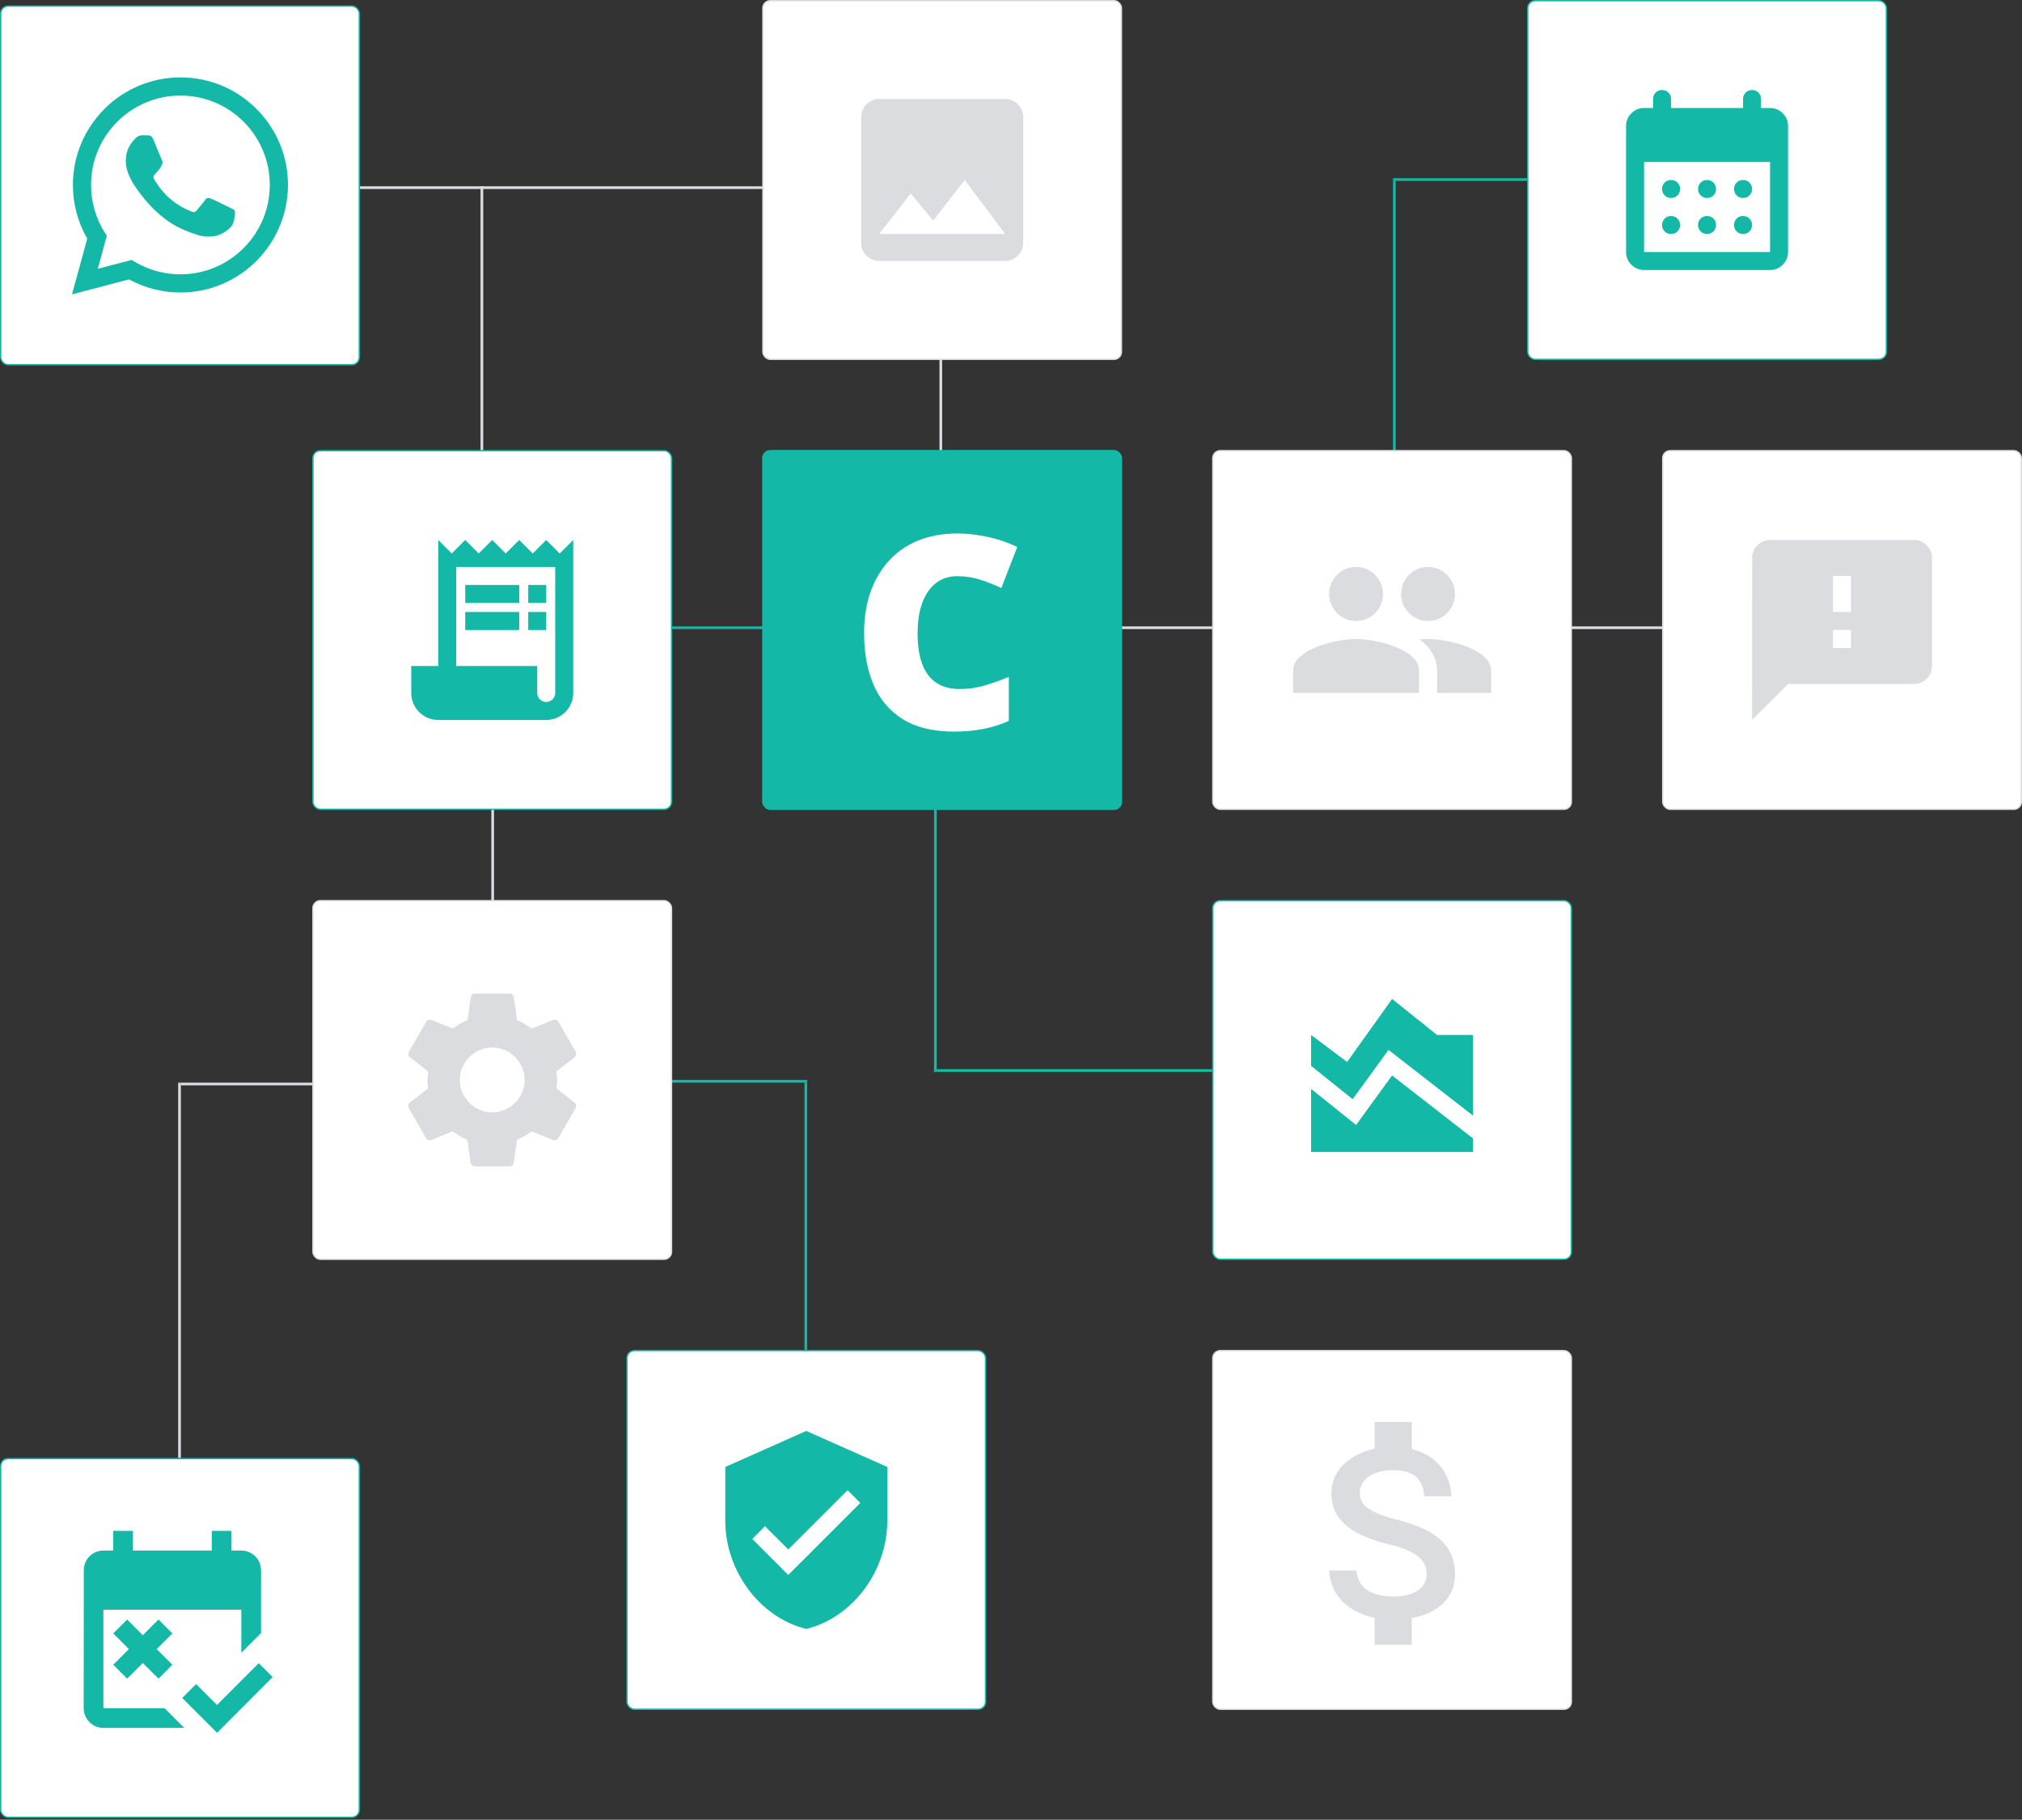
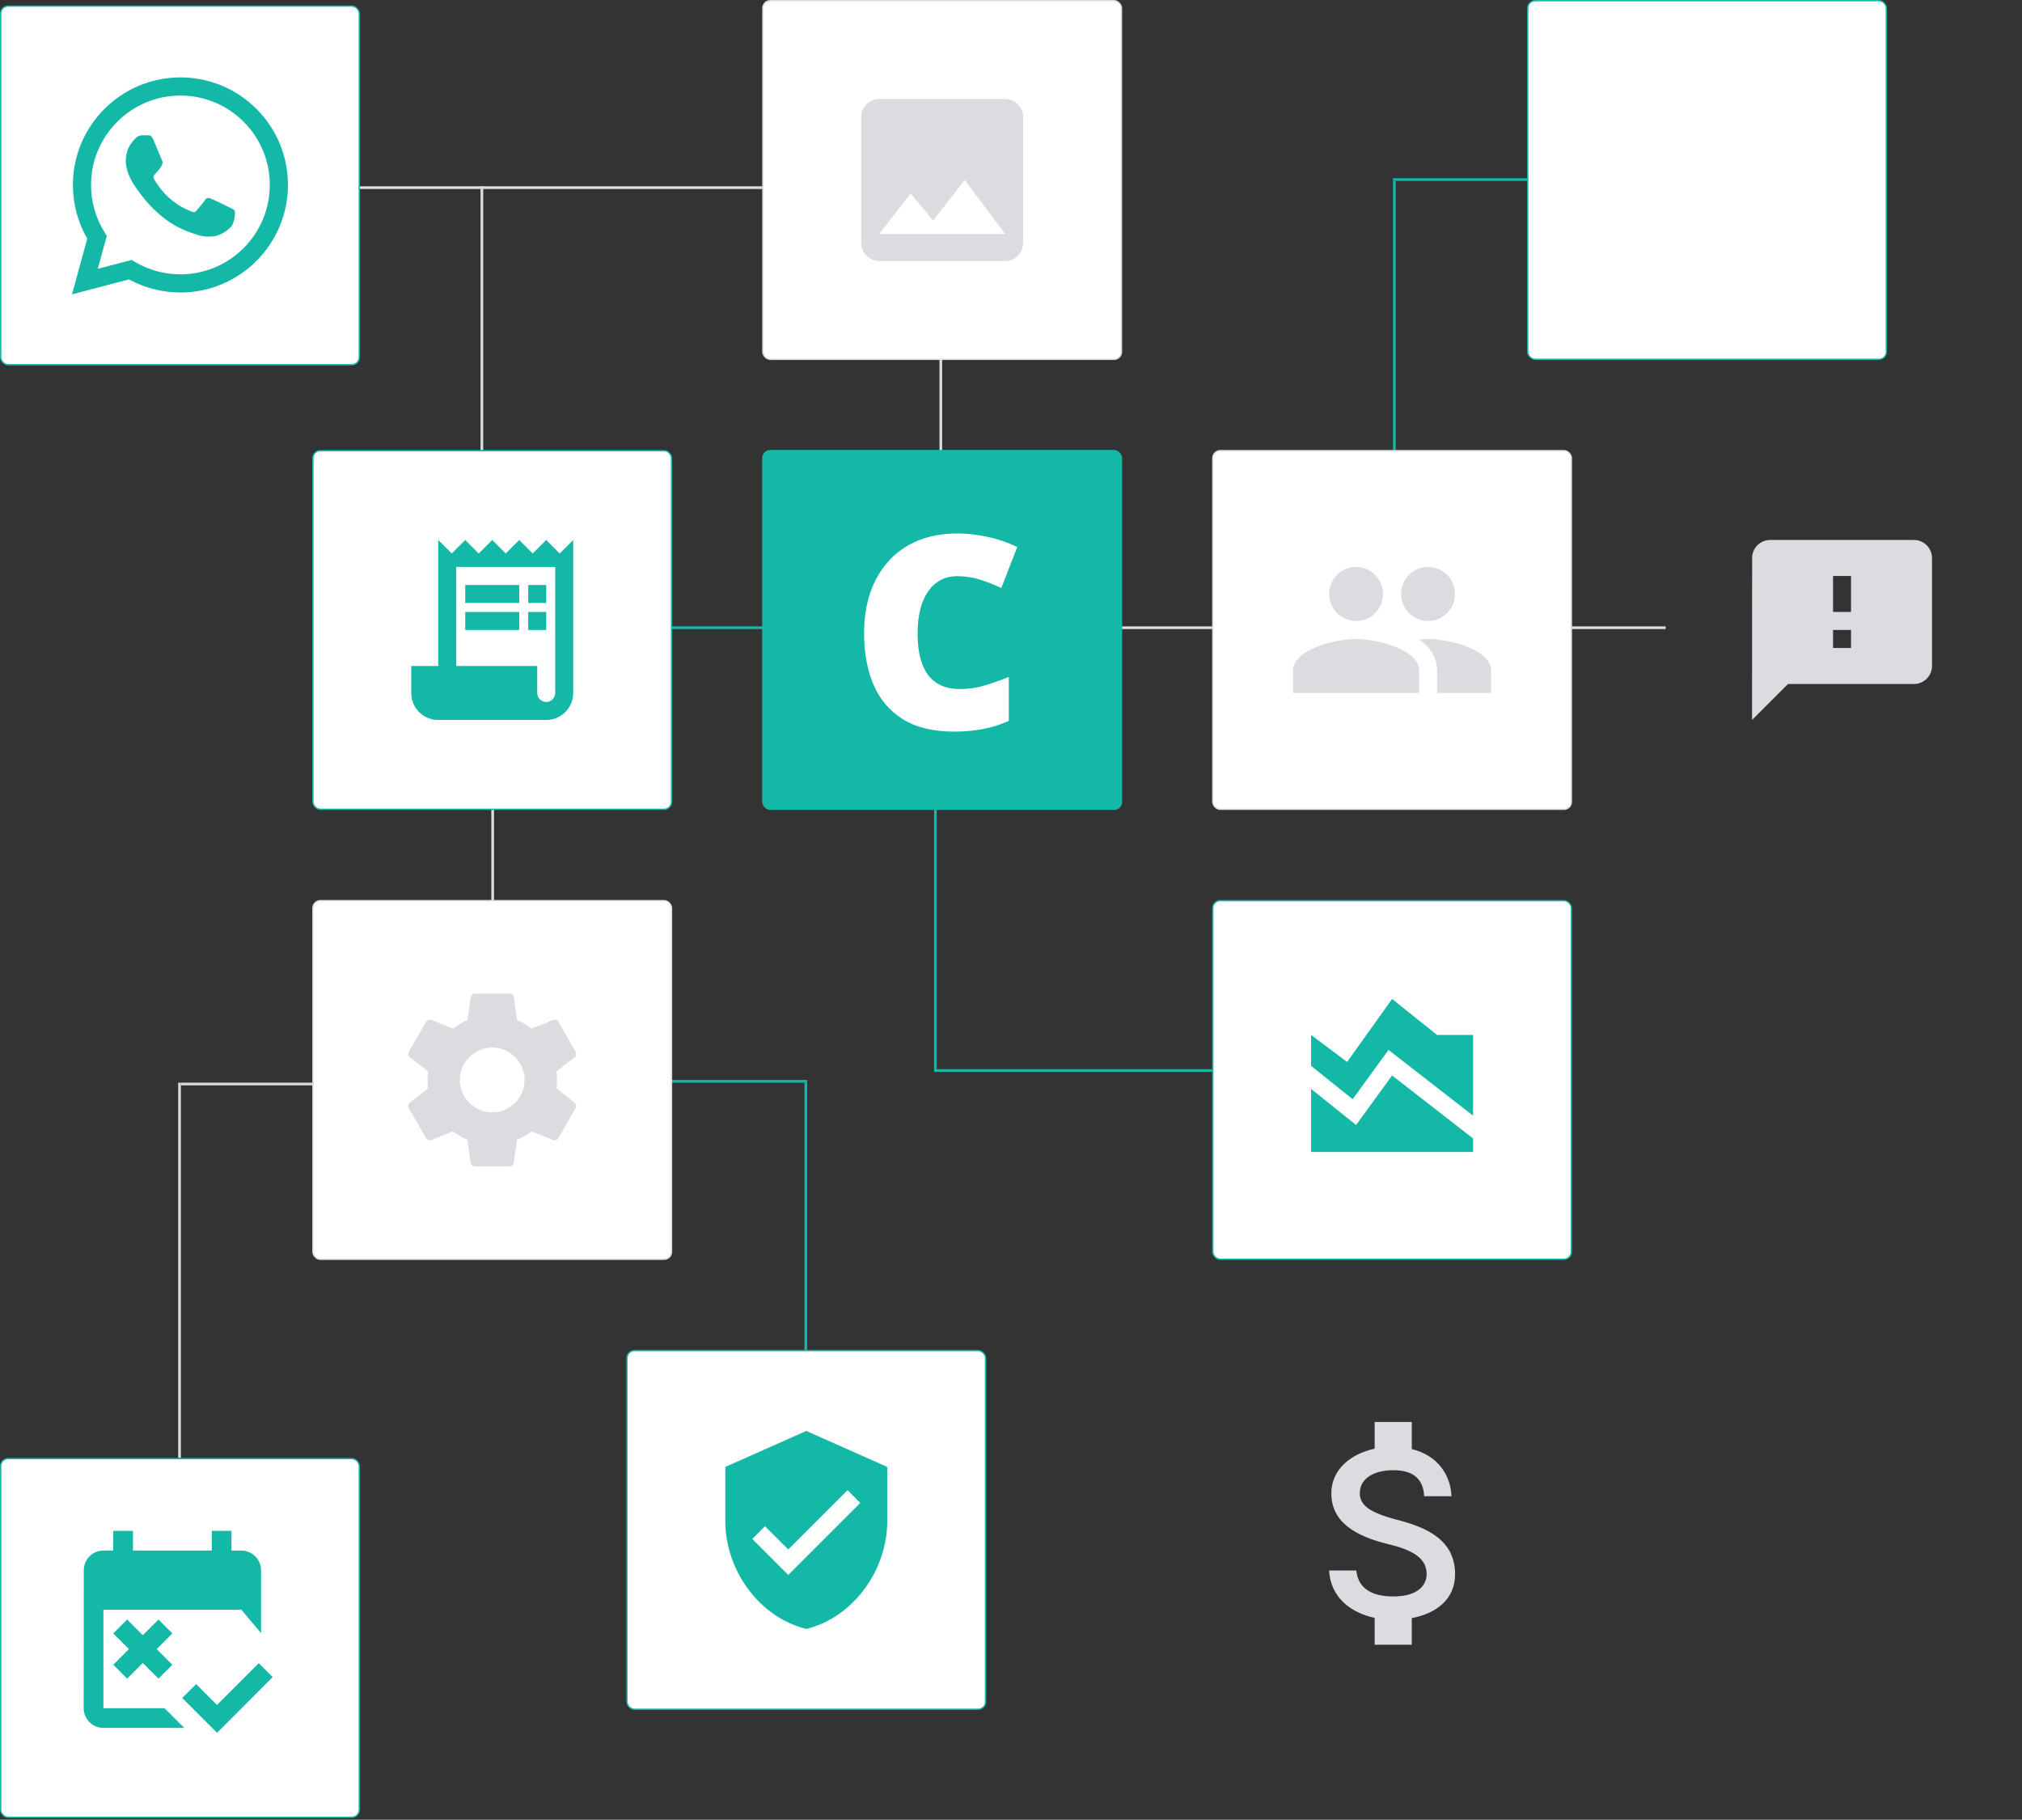
<svg xmlns="http://www.w3.org/2000/svg" width="749" height="674" viewBox="0 0 749 674" fill="none">
  <rect x="0" y="0" width="749" height="674" fill="#333333" stroke="none" />
  <rect x="248.25" y="232.25" width="37.5" height="0.5" stroke="#14B8A6" stroke-width="0.5" />
  <rect x="582.25" y="232.25" width="34.5" height="0.5" stroke="#DADCE0" stroke-width="0.5" />
  <rect x="415.25" y="232.25" width="34.5" height="0.5" stroke="#DADCE0" stroke-width="0.5" />
  <rect x="516.241" y="500.241" width="34.483" height="0" transform="rotate(-90 516.241 500.241)" stroke="#DADCE0" />
  <rect x="133.25" y="69.25" width="149.5" height="0.5" stroke="#DADCE0" stroke-width="0.5" />
  <rect x="248.25" y="400.25" width="50.5" height="0.5" stroke="#14B8A6" stroke-width="0.5" />
  <rect x="67.25" y="401.25" width="49.5" height="0.5" stroke="#DADCE0" stroke-width="0.5" />
  <rect x="66.25" y="539.75" width="138.5" height="0.5" transform="rotate(-90 66.25 539.75)" stroke="#DADCE0" stroke-width="0.5" />
  <rect x="298.25" y="499.75" width="98.5" height="0.5" transform="rotate(-90 298.25 499.75)" stroke="#14B8A6" stroke-width="0.5" />
  <rect x="182.25" y="333.75" width="34.5" height="0.5" transform="rotate(-90 182.25 333.75)" stroke="#DADCE0" stroke-width="0.5" />
  <rect x="348.25" y="166.75" width="34.5" height="0.5" transform="rotate(-90 348.25 166.75)" stroke="#DADCE0" stroke-width="0.5" />
  <rect x="516.25" y="172.75" width="105.5" height="0.5" transform="rotate(-90 516.25 172.75)" stroke="#14B8A6" stroke-width="0.5" />
  <rect x="516.25" y="66.25" width="105.5" height="0.5" stroke="#14B8A6" stroke-width="0.5" />
  <rect x="-0.25" y="-0.25" width="97.5" height="0.5" transform="matrix(0 -1 -1 0 178.5 166.5)" stroke="#DADCE0" stroke-width="0.5" />
  <rect x="346.25" y="396.75" width="97.5" height="0.5" transform="rotate(-90 346.25 396.75)" stroke="#14B8A6" stroke-width="0.5" />
  <rect x="346.25" y="396.25" width="103.5" height="0.5" stroke="#14B8A6" stroke-width="0.5" />
  <rect x="282.332" y="166.667" width="133.333" height="133.333" rx="3" fill="#14B8A6" />
  <path d="M354.502 213.408C352.223 213.408 350.189 213.896 348.398 214.873C346.608 215.817 345.078 217.201 343.809 219.023C342.539 220.846 341.562 223.076 340.879 225.713C340.228 228.317 339.902 231.279 339.902 234.6C339.902 239.092 340.472 242.868 341.611 245.928C342.751 248.988 344.476 251.299 346.787 252.861C349.131 254.424 352.061 255.205 355.576 255.205C358.766 255.205 361.826 254.766 364.756 253.887C367.718 253.008 370.697 251.95 373.691 250.713V267.021C370.534 268.421 367.295 269.43 363.975 270.049C360.687 270.667 357.188 270.977 353.477 270.977C345.729 270.977 339.382 269.447 334.434 266.387C329.518 263.294 325.889 259.014 323.545 253.545C321.234 248.076 320.078 241.729 320.078 234.502C320.078 229.098 320.827 224.15 322.324 219.658C323.854 215.166 326.084 211.276 329.014 207.988C331.943 204.668 335.557 202.113 339.854 200.322C344.183 198.499 349.131 197.588 354.697 197.588C358.148 197.588 361.777 197.995 365.586 198.809C369.427 199.59 373.171 200.859 376.816 202.617L370.908 217.803C368.304 216.566 365.667 215.524 362.998 214.678C360.329 213.831 357.497 213.408 354.502 213.408Z" fill="white" />
  <rect x="115.916" y="333.583" width="132.833" height="132.833" rx="2.75" fill="white" stroke="#DADCE0" stroke-width="0.5" />
  <g clip-path="url(#clip0_444_226)">
    <path d="M206.134 403.133C206.267 402.133 206.334 401.1 206.334 400C206.334 398.933 206.267 397.867 206.1 396.867L212.867 391.6C213.467 391.133 213.634 390.233 213.267 389.567L206.867 378.5C206.467 377.767 205.634 377.533 204.9 377.767L196.934 380.967C195.267 379.7 193.5 378.633 191.534 377.833L190.334 369.367C190.2 368.567 189.534 368 188.734 368H175.934C175.134 368 174.5 368.567 174.367 369.367L173.167 377.833C171.2 378.633 169.4 379.733 167.767 380.967L159.8 377.767C159.067 377.5 158.234 377.767 157.834 378.5L151.467 389.567C151.067 390.267 151.2 391.133 151.867 391.6L158.634 396.867C158.467 397.867 158.334 398.967 158.334 400C158.334 401.033 158.4 402.133 158.567 403.133L151.8 408.4C151.2 408.867 151.034 409.767 151.4 410.433L157.8 421.5C158.2 422.233 159.034 422.467 159.767 422.233L167.734 419.033C169.4 420.3 171.167 421.367 173.134 422.167L174.334 430.633C174.5 431.433 175.134 432 175.934 432H188.734C189.534 432 190.2 431.433 190.3 430.633L191.5 422.167C193.467 421.367 195.267 420.3 196.9 419.033L204.867 422.233C205.6 422.5 206.434 422.233 206.834 421.5L213.234 410.433C213.634 409.7 213.467 408.867 212.834 408.4L206.134 403.133ZM182.334 412C175.734 412 170.334 406.6 170.334 400C170.334 393.4 175.734 388 182.334 388C188.934 388 194.334 393.4 194.334 400C194.334 406.6 188.934 412 182.334 412Z" fill="#DADCE0" />
  </g>
  <rect x="115.916" y="166.917" width="132.833" height="132.833" rx="2.75" fill="white" stroke="#14B8A6" stroke-width="0.5" />
  <g clip-path="url(#clip1_444_226)">
    <path d="M207.334 205L202.334 200L197.334 205L192.334 200L187.334 205L182.334 200L177.334 205L172.334 200L167.334 205L162.334 200V246.667H152.334V256.667C152.334 262.2 156.801 266.667 162.334 266.667H202.334C207.867 266.667 212.334 262.2 212.334 256.667V200L207.334 205ZM205.667 256.667C205.667 258.5 204.167 260 202.334 260C200.501 260 199.001 258.5 199.001 256.667V246.667H169.001V210H205.667V256.667Z" fill="#14B8A6" />
    <path d="M192.334 216.667H172.334V223.333H192.334V216.667Z" fill="#14B8A6" />
    <path d="M202.334 216.667H195.667V223.333H202.334V216.667Z" fill="#14B8A6" />
    <path d="M192.334 226.667H172.334V233.333H192.334V226.667Z" fill="#14B8A6" />
    <path d="M202.334 226.667H195.667V233.333H202.334V226.667Z" fill="#14B8A6" />
  </g>
  <rect x="449.25" y="333.583" width="132.833" height="132.833" rx="2.75" fill="white" stroke="#14B8A6" stroke-width="0.5" />
  <g clip-path="url(#clip2_444_226)">
    <path d="M485.666 403.333V426.667H545.666V421.667L515.666 398.333L502.333 416.667L485.666 403.333ZM485.666 383.333L498.999 393.333L515.666 370L532.333 383.333H545.666V413.233L514.333 388.867L501.066 407.133L485.666 394.8V383.333Z" fill="#14B8A6" />
  </g>
-   <rect x="615.916" y="166.917" width="132.833" height="132.833" rx="2.75" fill="white" stroke="#DADCE0" stroke-width="0.5" />
  <g clip-path="url(#clip3_444_226)">
    <path d="M709 200H655.667C652 200 649.033 203 649.033 206.667L649 266.667L662.333 253.333H709C712.667 253.333 715.667 250.333 715.667 246.667V206.667C715.667 203 712.667 200 709 200ZM685.667 240H679V233.333H685.667V240ZM685.667 226.667H679V213.333H685.667V226.667Z" fill="#DADCE0" />
  </g>
  <rect x="282.584" y="0.25" width="132.833" height="132.833" rx="2.75" fill="white" stroke="#DADCE0" stroke-width="0.5" />
  <path d="M379 90V43.333C379 39.667 376 36.667 372.333 36.667H325.667C322 36.667 319 39.667 319 43.333V90C319 93.667 322 96.667 325.667 96.667H372.333C376 96.667 379 93.667 379 90ZM337.333 71.667L345.667 81.7L357.333 66.667L372.333 86.667H325.667L337.333 71.667Z" fill="#DADCE0" />
  <rect x="232.25" y="500.25" width="132.833" height="132.833" rx="2.75" fill="white" stroke="#14B8A6" stroke-width="0.5" />
  <g clip-path="url(#clip4_444_226)">
    <path d="M298.666 530L268.666 543.333V563.333C268.666 581.833 281.466 599.133 298.666 603.333C315.866 599.133 328.666 581.833 328.666 563.333V543.333L298.666 530ZM291.999 583.333L278.666 570L283.366 565.3L291.999 573.9L313.966 551.933L318.666 556.667L291.999 583.333Z" fill="#14B8A6" />
  </g>
-   <rect x="449.25" y="500.25" width="132.833" height="132.833" rx="2.75" fill="white" stroke="#DADCE0" stroke-width="0.5" />
  <path d="M517.455 562.882C507.049 560.177 503.703 557.381 503.703 553.026C503.703 548.029 508.333 544.545 516.08 544.545C524.24 544.545 527.265 548.441 527.54 554.172H537.671C537.35 546.287 532.537 539.044 522.956 536.706V526.667H509.204V536.569C500.31 538.494 493.159 544.27 493.159 553.117C493.159 563.707 501.915 568.978 514.705 572.05C526.165 574.8 528.457 578.834 528.457 583.098C528.457 586.261 526.211 591.303 516.08 591.303C506.637 591.303 502.923 587.086 502.419 581.677H492.334C492.884 591.716 500.402 597.354 509.204 599.234V609.181H522.956V599.326C531.895 597.629 539.001 592.449 539.001 583.052C539.001 570.033 527.861 565.586 517.455 562.882Z" fill="#DADCE0" />
  <rect x="449.25" y="166.917" width="132.833" height="132.833" rx="2.75" fill="white" stroke="#DADCE0" stroke-width="0.5" />
  <g clip-path="url(#clip5_444_226)">
    <path d="M528.999 230C534.532 230 538.966 225.533 538.966 220C538.966 214.467 534.532 210 528.999 210C523.466 210 518.999 214.467 518.999 220C518.999 225.533 523.466 230 528.999 230ZM502.332 230C507.866 230 512.299 225.533 512.299 220C512.299 214.467 507.866 210 502.332 210C496.799 210 492.332 214.467 492.332 220C492.332 225.533 496.799 230 502.332 230ZM502.332 236.667C494.566 236.667 478.999 240.567 478.999 248.333V256.667H525.666V248.333C525.666 240.567 510.099 236.667 502.332 236.667ZM528.999 236.667C528.032 236.667 526.932 236.733 525.766 236.833C529.632 239.633 532.332 243.4 532.332 248.333V256.667H552.332V248.333C552.332 240.567 536.766 236.667 528.999 236.667Z" fill="#DADCE0" />
  </g>
  <rect x="565.916" y="0.25" width="132.833" height="132.833" rx="2.75" fill="white" stroke="#14B8A6" stroke-width="0.5" />
-   <path d="M632.333 73.333C631.389 73.333 630.597 73.013 629.96 72.373C629.32 71.736 629 70.944 629 70C629 69.055 629.32 68.263 629.96 67.623C630.597 66.986 631.389 66.667 632.333 66.667C633.277 66.667 634.07 66.986 634.71 67.623C635.347 68.263 635.666 69.055 635.666 70C635.666 70.944 635.347 71.736 634.71 72.373C634.07 73.013 633.277 73.333 632.333 73.333ZM619 73.333C618.055 73.333 617.263 73.013 616.623 72.373C615.985 71.736 615.666 70.944 615.666 70C615.666 69.055 615.985 68.263 616.623 67.623C617.263 66.986 618.055 66.667 619 66.667C619.944 66.667 620.736 66.986 621.376 67.623C622.014 68.263 622.333 69.055 622.333 70C622.333 70.944 622.014 71.736 621.376 72.373C620.736 73.013 619.944 73.333 619 73.333ZM645.666 73.333C644.722 73.333 643.931 73.013 643.293 72.373C642.653 71.736 642.333 70.944 642.333 70C642.333 69.055 642.653 68.263 643.293 67.623C643.931 66.986 644.722 66.667 645.666 66.667C646.611 66.667 647.402 66.986 648.04 67.623C648.68 68.263 649 69.055 649 70C649 70.944 648.68 71.736 648.04 72.373C647.402 73.013 646.611 73.333 645.666 73.333ZM632.333 86.667C631.389 86.667 630.597 86.347 629.96 85.707C629.32 85.069 629 84.278 629 83.333C629 82.389 629.32 81.598 629.96 80.96C630.597 80.32 631.389 80 632.333 80C633.277 80 634.07 80.32 634.71 80.96C635.347 81.598 635.666 82.389 635.666 83.333C635.666 84.278 635.347 85.069 634.71 85.707C634.07 86.347 633.277 86.667 632.333 86.667ZM619 86.667C618.055 86.667 617.263 86.347 616.623 85.707C615.985 85.069 615.666 84.278 615.666 83.333C615.666 82.389 615.985 81.598 616.623 80.96C617.263 80.32 618.055 80 619 80C619.944 80 620.736 80.32 621.376 80.96C622.014 81.598 622.333 82.389 622.333 83.333C622.333 84.278 622.014 85.069 621.376 85.707C620.736 86.347 619.944 86.667 619 86.667ZM645.666 86.667C644.722 86.667 643.931 86.347 643.293 85.707C642.653 85.069 642.333 84.278 642.333 83.333C642.333 82.389 642.653 81.598 643.293 80.96C643.931 80.32 644.722 80 645.666 80C646.611 80 647.402 80.32 648.04 80.96C648.68 81.598 649 82.389 649 83.333C649 84.278 648.68 85.069 648.04 85.707C647.402 86.347 646.611 86.667 645.666 86.667ZM609 100C607.166 100 605.596 99.348 604.29 98.043C602.985 96.737 602.333 95.167 602.333 93.333V46.667C602.333 44.833 602.985 43.264 604.29 41.96C605.596 40.653 607.166 40 609 40H612.333V36.667C612.333 35.722 612.652 34.93 613.29 34.29C613.93 33.652 614.722 33.333 615.666 33.333C616.611 33.333 617.403 33.652 618.043 34.29C618.681 34.93 619 35.722 619 36.667V40H645.666V36.667C645.666 35.722 645.986 34.93 646.626 34.29C647.264 33.652 648.055 33.333 649 33.333C649.944 33.333 650.735 33.652 651.373 34.29C652.013 34.93 652.333 35.722 652.333 36.667V40H655.666C657.5 40 659.07 40.653 660.376 41.96C661.681 43.264 662.333 44.833 662.333 46.667V93.333C662.333 95.167 661.681 96.737 660.376 98.043C659.07 99.348 657.5 100 655.666 100H609ZM609 93.333H655.666V60H609V93.333Z" fill="#14B8A6" />
  <rect x="0.25" y="2.25" width="132.833" height="132.833" rx="2.75" fill="white" stroke="#14B8A6" stroke-width="0.5" />
  <path fill-rule="evenodd" clip-rule="evenodd" d="M95.012 40.346C87.486 32.82 77.486 28.667 66.835 28.667C44.882 28.667 27.005 46.531 27.005 68.484C26.991 75.503 28.828 82.352 32.317 88.393L26.666 109.031L47.786 103.484C53.593 106.661 60.156 108.328 66.822 108.341H66.835C88.788 108.341 106.653 90.477 106.666 68.51C106.666 57.872 102.525 47.872 95.012 40.346ZM66.835 101.609H66.822C60.885 101.609 55.051 100.008 49.973 97L48.762 96.284L36.223 99.565L39.57 87.352L38.788 86.102C35.468 80.828 33.723 74.734 33.723 68.484C33.723 50.242 48.58 35.398 66.848 35.398C75.689 35.398 83.997 38.849 90.247 45.099C96.497 51.362 99.934 59.669 99.934 68.51C99.934 86.766 85.078 101.609 66.835 101.609ZM84.986 76.818C83.997 76.323 79.101 73.914 78.189 73.588C77.278 73.25 76.614 73.094 75.95 74.083C75.286 75.086 73.385 77.326 72.799 77.99C72.226 78.641 71.64 78.732 70.65 78.237C69.648 77.742 66.445 76.688 62.643 73.289C59.687 70.659 57.682 67.391 57.109 66.401C56.523 65.398 57.044 64.865 57.538 64.37C57.994 63.927 58.541 63.211 59.036 62.625C59.531 62.052 59.7 61.635 60.038 60.971C60.364 60.307 60.195 59.721 59.947 59.227C59.7 58.732 57.708 53.823 56.874 51.831C56.067 49.891 55.247 50.164 54.635 50.125C54.062 50.099 53.398 50.099 52.734 50.099C52.07 50.099 50.989 50.346 50.078 51.349C49.166 52.339 46.601 54.747 46.601 59.643C46.601 64.539 50.169 69.279 50.663 69.943C51.158 70.594 57.682 80.646 67.669 84.956C70.038 85.984 71.887 86.596 73.333 87.052C75.716 87.807 77.89 87.703 79.609 87.456C81.523 87.169 85.494 85.047 86.328 82.716C87.148 80.398 87.148 78.406 86.9 77.99C86.653 77.573 85.989 77.326 84.986 76.818Z" fill="#14B8A6" />
  <rect x="0.25" y="540.25" width="132.833" height="132.833" rx="2.75" fill="white" stroke="#14B8A6" stroke-width="0.5" />
  <g clip-path="url(#clip6_444_226)">
-     <path d="M60.964 632.693H38.299V596.197H89.394V612.182L96.693 604.883V581.599C96.693 577.584 93.409 574.299 89.394 574.299H85.745V567H78.445V574.299H49.248V567H41.949V574.299H38.299C34.248 574.299 31.037 577.584 31.037 581.599L31 632.693C31 636.708 34.248 639.993 38.299 639.993H68.263L60.964 632.693ZM80.416 641.818L67.496 628.898L72.642 623.752L80.38 631.489L95.854 616.015L101 621.161L80.416 641.818ZM58.044 610.796L63.847 616.599L58.701 621.745L52.898 615.942L47.095 621.745L41.949 616.599L47.752 610.796L41.949 604.993L47.095 599.847L52.898 605.65L58.701 599.847L63.847 604.993L58.044 610.796Z" fill="#14B8A6" />
+     <path d="M60.964 632.693H38.299V596.197H89.394L96.693 604.883V581.599C96.693 577.584 93.409 574.299 89.394 574.299H85.745V567H78.445V574.299H49.248V567H41.949V574.299H38.299C34.248 574.299 31.037 577.584 31.037 581.599L31 632.693C31 636.708 34.248 639.993 38.299 639.993H68.263L60.964 632.693ZM80.416 641.818L67.496 628.898L72.642 623.752L80.38 631.489L95.854 616.015L101 621.161L80.416 641.818ZM58.044 610.796L63.847 616.599L58.701 621.745L52.898 615.942L47.095 621.745L41.949 616.599L47.752 610.796L41.949 604.993L47.095 599.847L52.898 605.65L58.701 599.847L63.847 604.993L58.044 610.796Z" fill="#14B8A6" />
  </g>
  <defs>
    <clipPath id="clip0_444_226">
      <rect width="80" height="80" fill="white" transform="translate(142.334 360)" />
    </clipPath>
    <clipPath id="clip1_444_226">
      <rect width="80" height="80" fill="white" transform="translate(142.334 193.333)" />
    </clipPath>
    <clipPath id="clip2_444_226">
      <rect width="80" height="80" fill="white" transform="translate(475.666 360)" />
    </clipPath>
    <clipPath id="clip3_444_226">
      <rect width="80" height="80" fill="white" transform="translate(642.333 193.333)" />
    </clipPath>
    <clipPath id="clip4_444_226">
      <rect width="80" height="80" fill="white" transform="translate(258.666 526.667)" />
    </clipPath>
    <clipPath id="clip5_444_226">
      <rect width="80" height="80" fill="white" transform="translate(475.666 193.333)" />
    </clipPath>
    <clipPath id="clip6_444_226">
      <rect width="96" height="96" fill="white" transform="translate(18 556)" />
    </clipPath>
  </defs>
</svg>